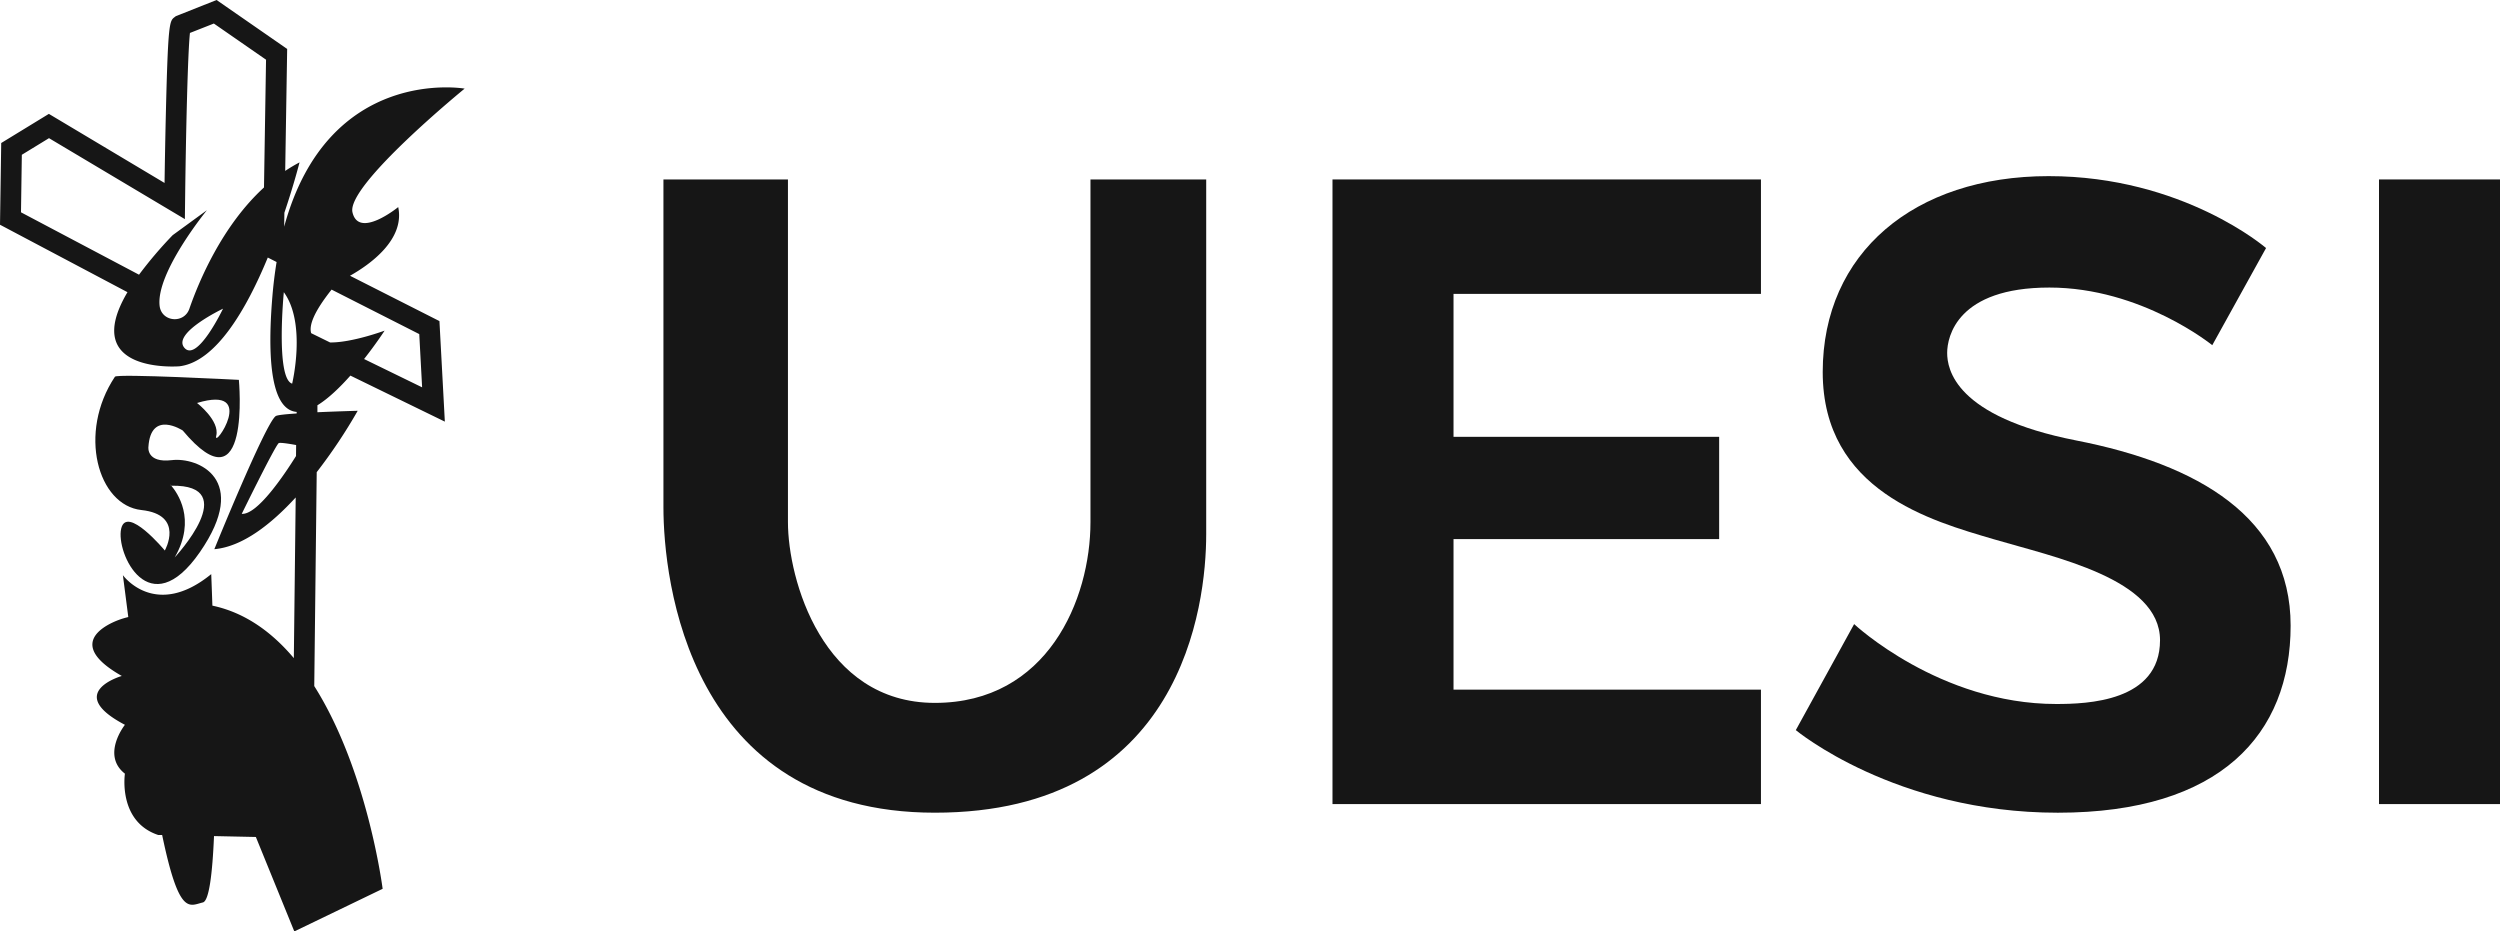
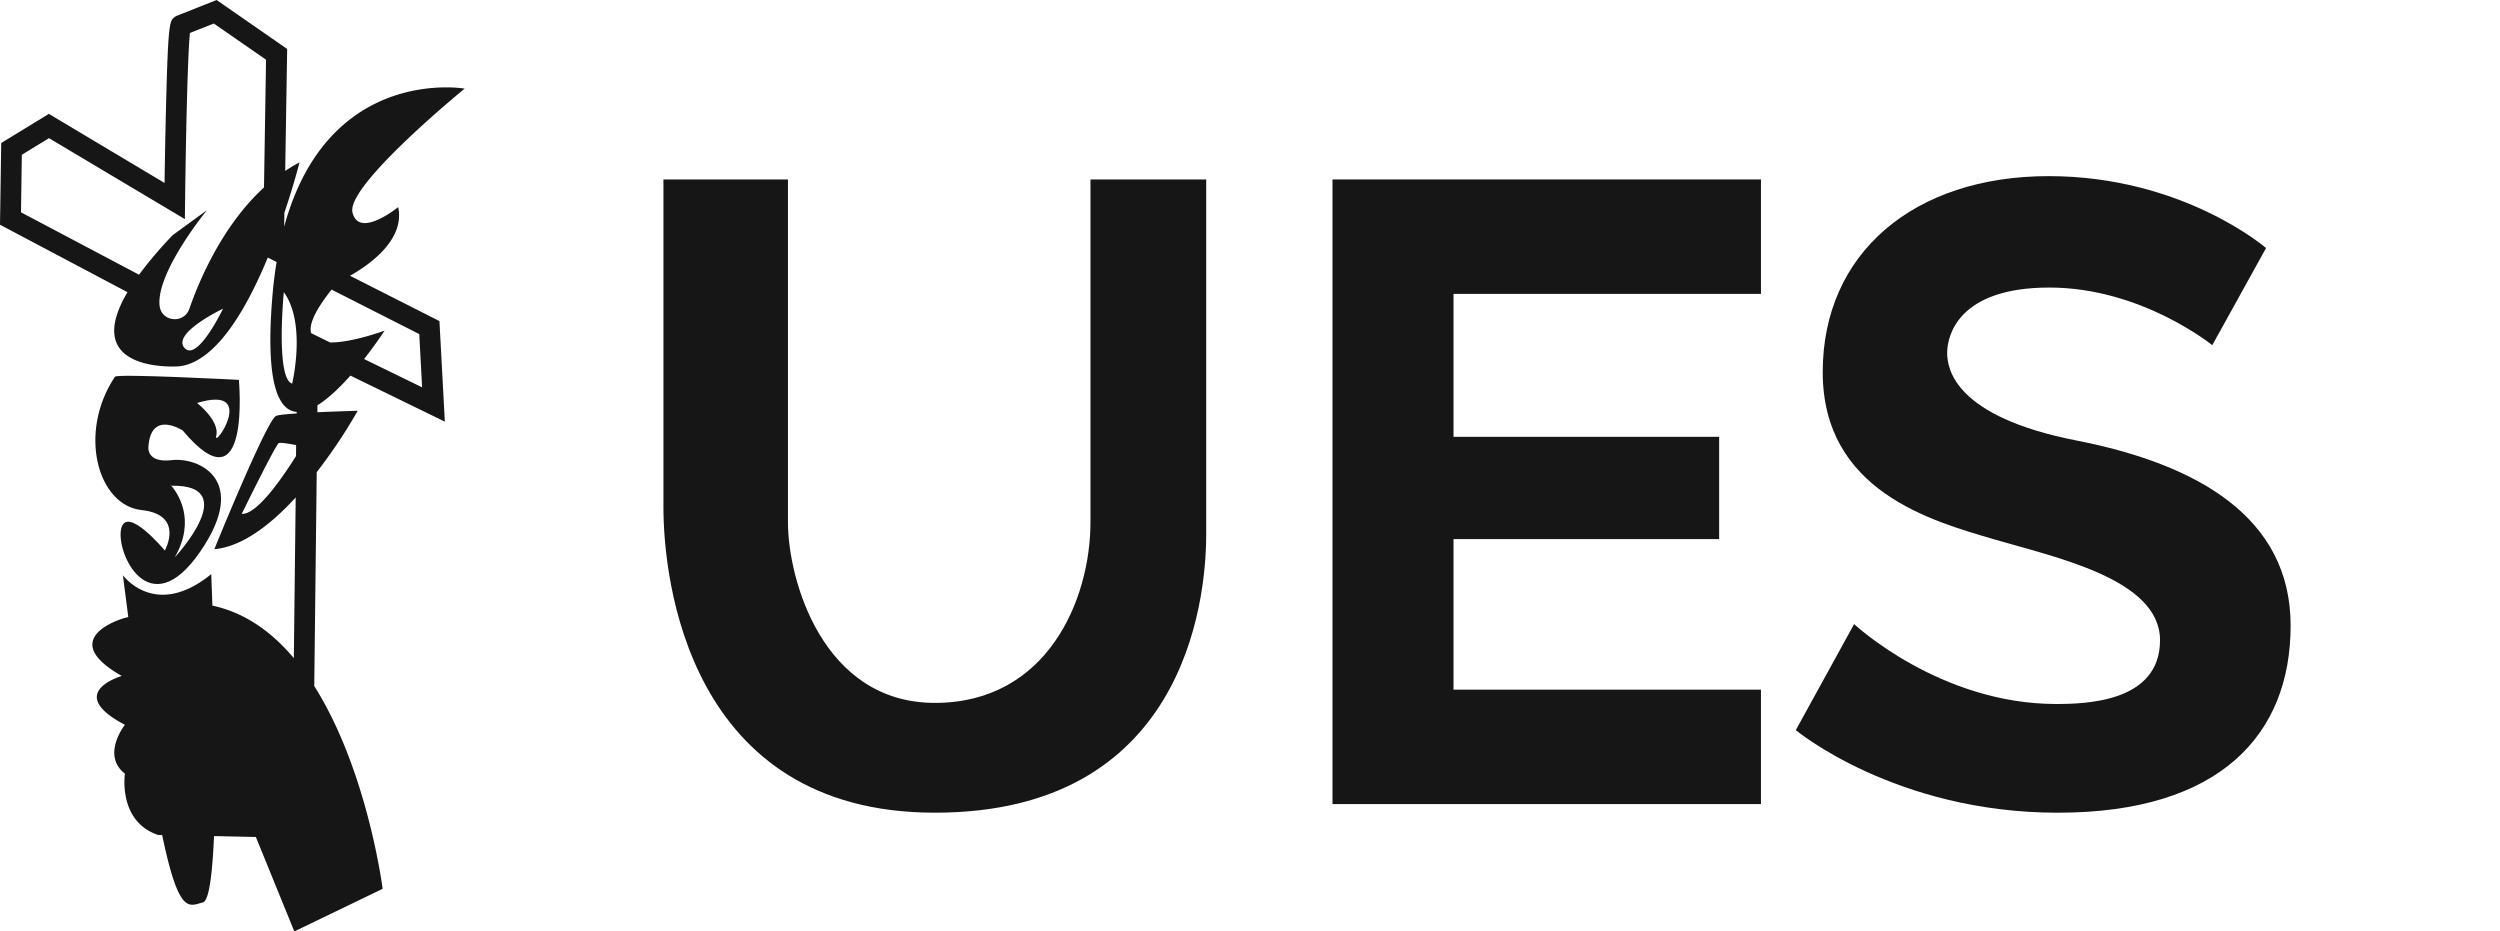
<svg xmlns="http://www.w3.org/2000/svg" viewBox="0 0 926.46 345.17">
  <defs>
    <style>.cls-1{fill:#161616;}</style>
  </defs>
  <title>Asset 1</title>
  <g id="Layer_2" data-name="Layer 2">
    <g id="Layer_1-2" data-name="Layer 1">
      <path class="cls-1" d="M404.11,193.48c0,28.77-16,67-57.66,67S292,214.69,292,193.48V66.5H245.86V188c0,26.48,9,113.17,100.59,113.17S447,224.3,447,198V66.5H404.11Z" />
-       <rect class="cls-1" x="881.62" y="66.5" width="44.85" height="231.48" />
      <polygon class="cls-1" points="493.8 66.5 493.8 108.91 493.8 161.88 493.8 199.78 493.8 255.57 493.8 297.98 538.65 297.98 652.58 297.98 652.58 255.57 538.65 255.57 538.65 199.78 637.09 199.78 637.09 161.88 538.65 161.88 538.65 108.91 652.58 108.91 652.58 66.5 538.65 66.5 493.8 66.5" />
      <path class="cls-1" d="M769.43,163.23c-45-8.83-47.84-26.49-47.84-32.46s3.7-24.21,37.87-24.21,60.37,21.36,60.37,21.36l19.93-36S809,65.27,759.18,65.27s-83.71,28.48-83.71,72.61,40.43,55.17,63.21,61.9,61.79,14.7,61.79,37.48S773.42,260.89,762,260.89c-43.28,0-74.89-29.61-74.89-29.61L665.5,270.57s36.73,30.61,97.1,30.61,86.27-29.18,86.27-69.33S814.42,172.05,769.43,163.23Z" />
      <path class="cls-1" d="M67.72,159.54c25.42,30.33,20.8-18.77,20.8-18.77s-45.13-2.36-45.93-1.16c-13.86,20.8-6.35,47.66,9.82,49.4s8.67,15,8.67,15S46.93,187,44.9,195.94s10.4,35.82,29.18,8.66-.87-35.23-10.4-34.08S55,165.61,55,165.61C55.88,151.75,67.72,159.54,67.72,159.54Zm12.42,1.93c1.35-5.58-7.12-12.13-7.12-12.13C95.93,142.41,78.79,167.05,80.14,161.47ZM63.49,180c26.59-.51,1.25,26.57,1.25,26.57,8.21-14.2.78-24.13-1.25-26.57h-.1l-.39-.58Z" />
      <path class="cls-1" d="M172.19,32.84S121.67,24,105.31,84l.08-5.16C109,68.12,111,60.18,111,60.18a57.59,57.59,0,0,0-5.31,3.16l.73-45.2L80.26,0,65.15,6l-.41.32c-1.94,1.45-2.46,1.84-3.28,36-.23,9.64-.39,19.3-.48,25.48L18.11,42.2.45,53,0,83.28l47.24,25c-18,30.42,19.18,27.47,19.18,27.47,13.63-1.56,25-21.37,32.82-40.31l3.26,1.66c-.65,4-1.19,8.27-1.56,12.79-2.62,31.59,2,42.18,9,42.76v.57c-4.13.28-7.3.6-7.79,1-3.94,3-22.72,49.3-22.72,49.3,10.53-.93,21.18-9.39,30.15-19.17l-.69,59.54c-8.09-9.59-18-16.86-30.18-19.45-.25-7.22-.43-11.68-.43-11.68-20.8,16.95-32.74.39-32.74.39q1.05,8.1,2,15.52a29.32,29.32,0,0,0-6.91,2.57c-6.26,3.33-12.27,9.75,4.51,19.26,0,0-21.57,6.17,1.15,18.1,0,0-8.86,11.17,0,18.11,0,0-2.69,17.71,12.33,22.72l1.47,0c6.28,30.17,10,26.21,15.09,25,2.29-.55,3.53-10.54,4.13-24.59l15.51.33,14.25,35,32.73-15.79s-5.54-43.82-25.34-75.13l.91-79.27a195.88,195.88,0,0,0,15.19-22.75s-7.41.2-14.93.54l0-2.58c4.1-2.52,8.38-6.67,12.22-11l35,17.06-2-37.26-33.15-16.8c7.23-4.07,20.41-13.31,17.87-25.45,0,0-14.64,11.94-16.95,1.93S172.19,32.84,172.19,32.84ZM68.36,128.92c-4.77-5.45,14.29-14.53,14.29-14.53S73.12,134.36,68.36,128.92ZM97.83,69.47c-15.52,14.21-24.13,34.77-27.67,45-2,5.62-10.26,4.84-11-1.06C57.66,101.12,76.68,77.9,76.68,77.9L64,87.14A152.38,152.38,0,0,0,51.52,101.8L7.78,78.68l.31-21.32L18.16,51.2l50.35,30,.08-6.68c.31-25.95,1-54.95,1.8-62.31l8.86-3.49L98.59,22.12ZM109.7,169c-4.42,7.07-14.36,21.86-20.11,21.42,0,0,12.14-24.8,13.67-26.18.4-.36,4,.23,6.48.68Zm-1.44-26.83c-6.17-1.92-3.08-33.89-3.08-33.89C113.65,119.88,108.26,142.21,108.26,142.21Zm47.11-18.36,1.06,19.73-21.51-10.49c4.52-5.74,7.61-10.52,7.61-10.52s-12.07,4.48-20.21,4.38l-7-3.44c-.87-2.88,1-7.89,7.56-16.15Z" />
    </g>
  </g>
</svg>